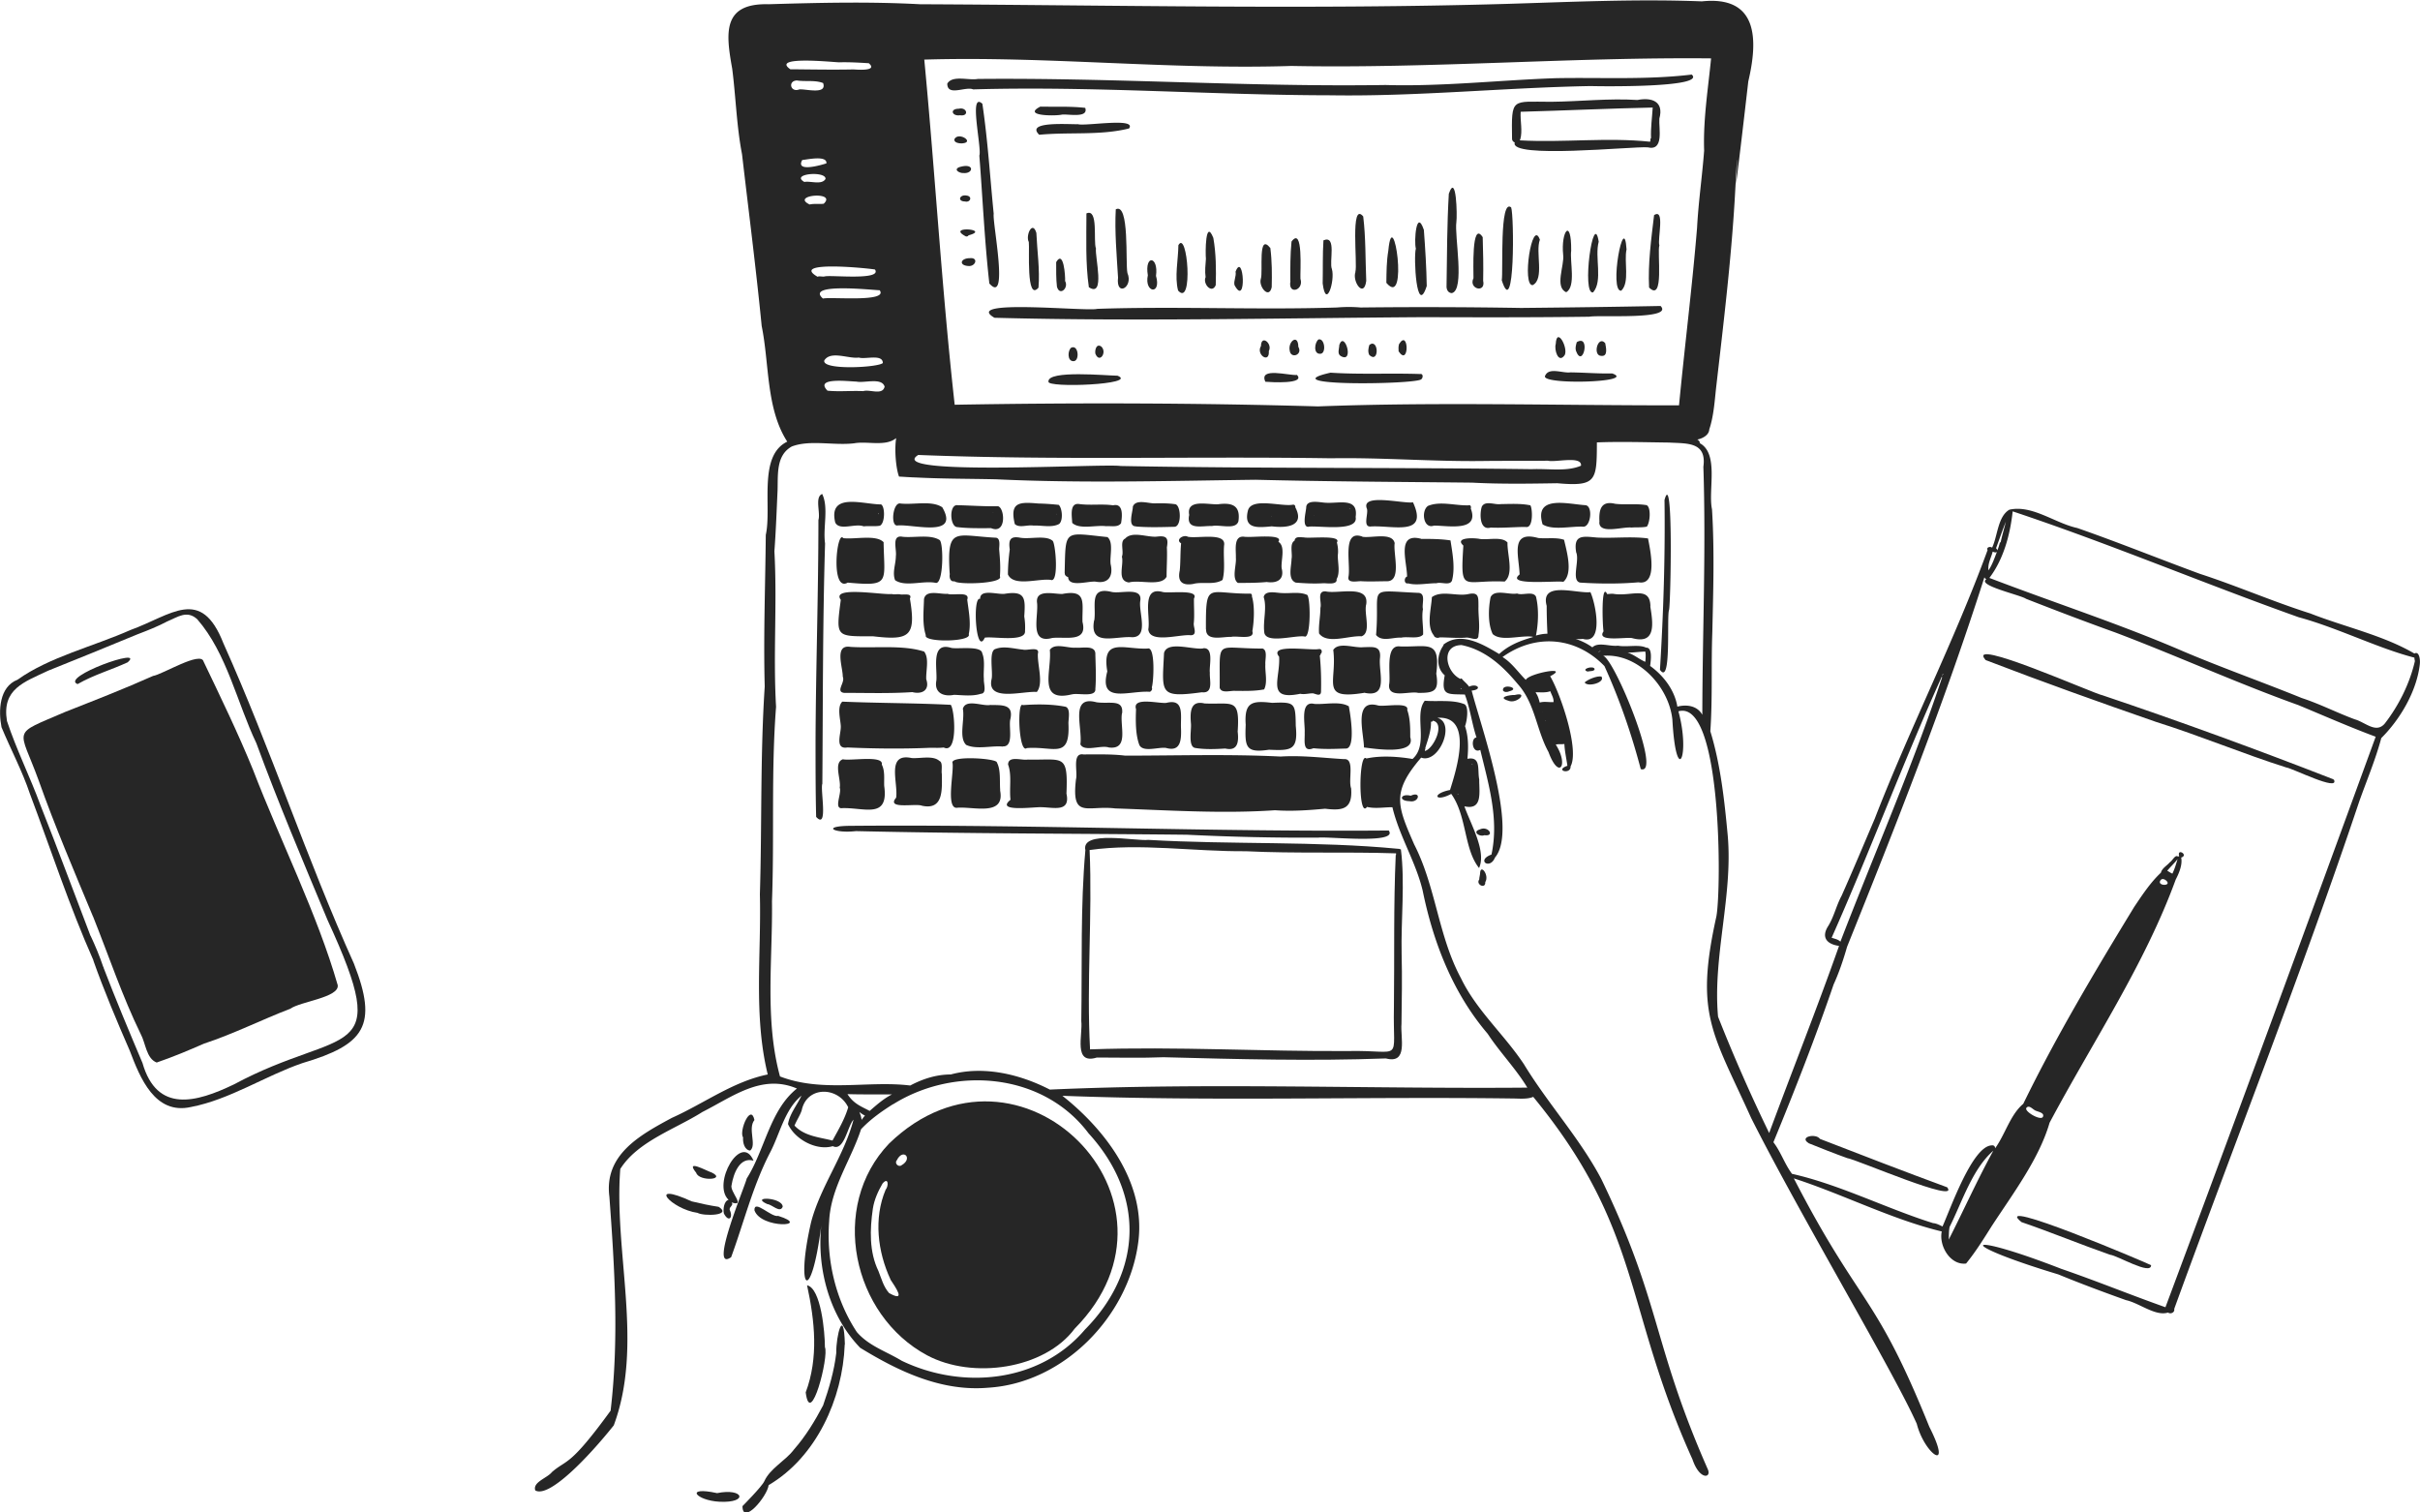
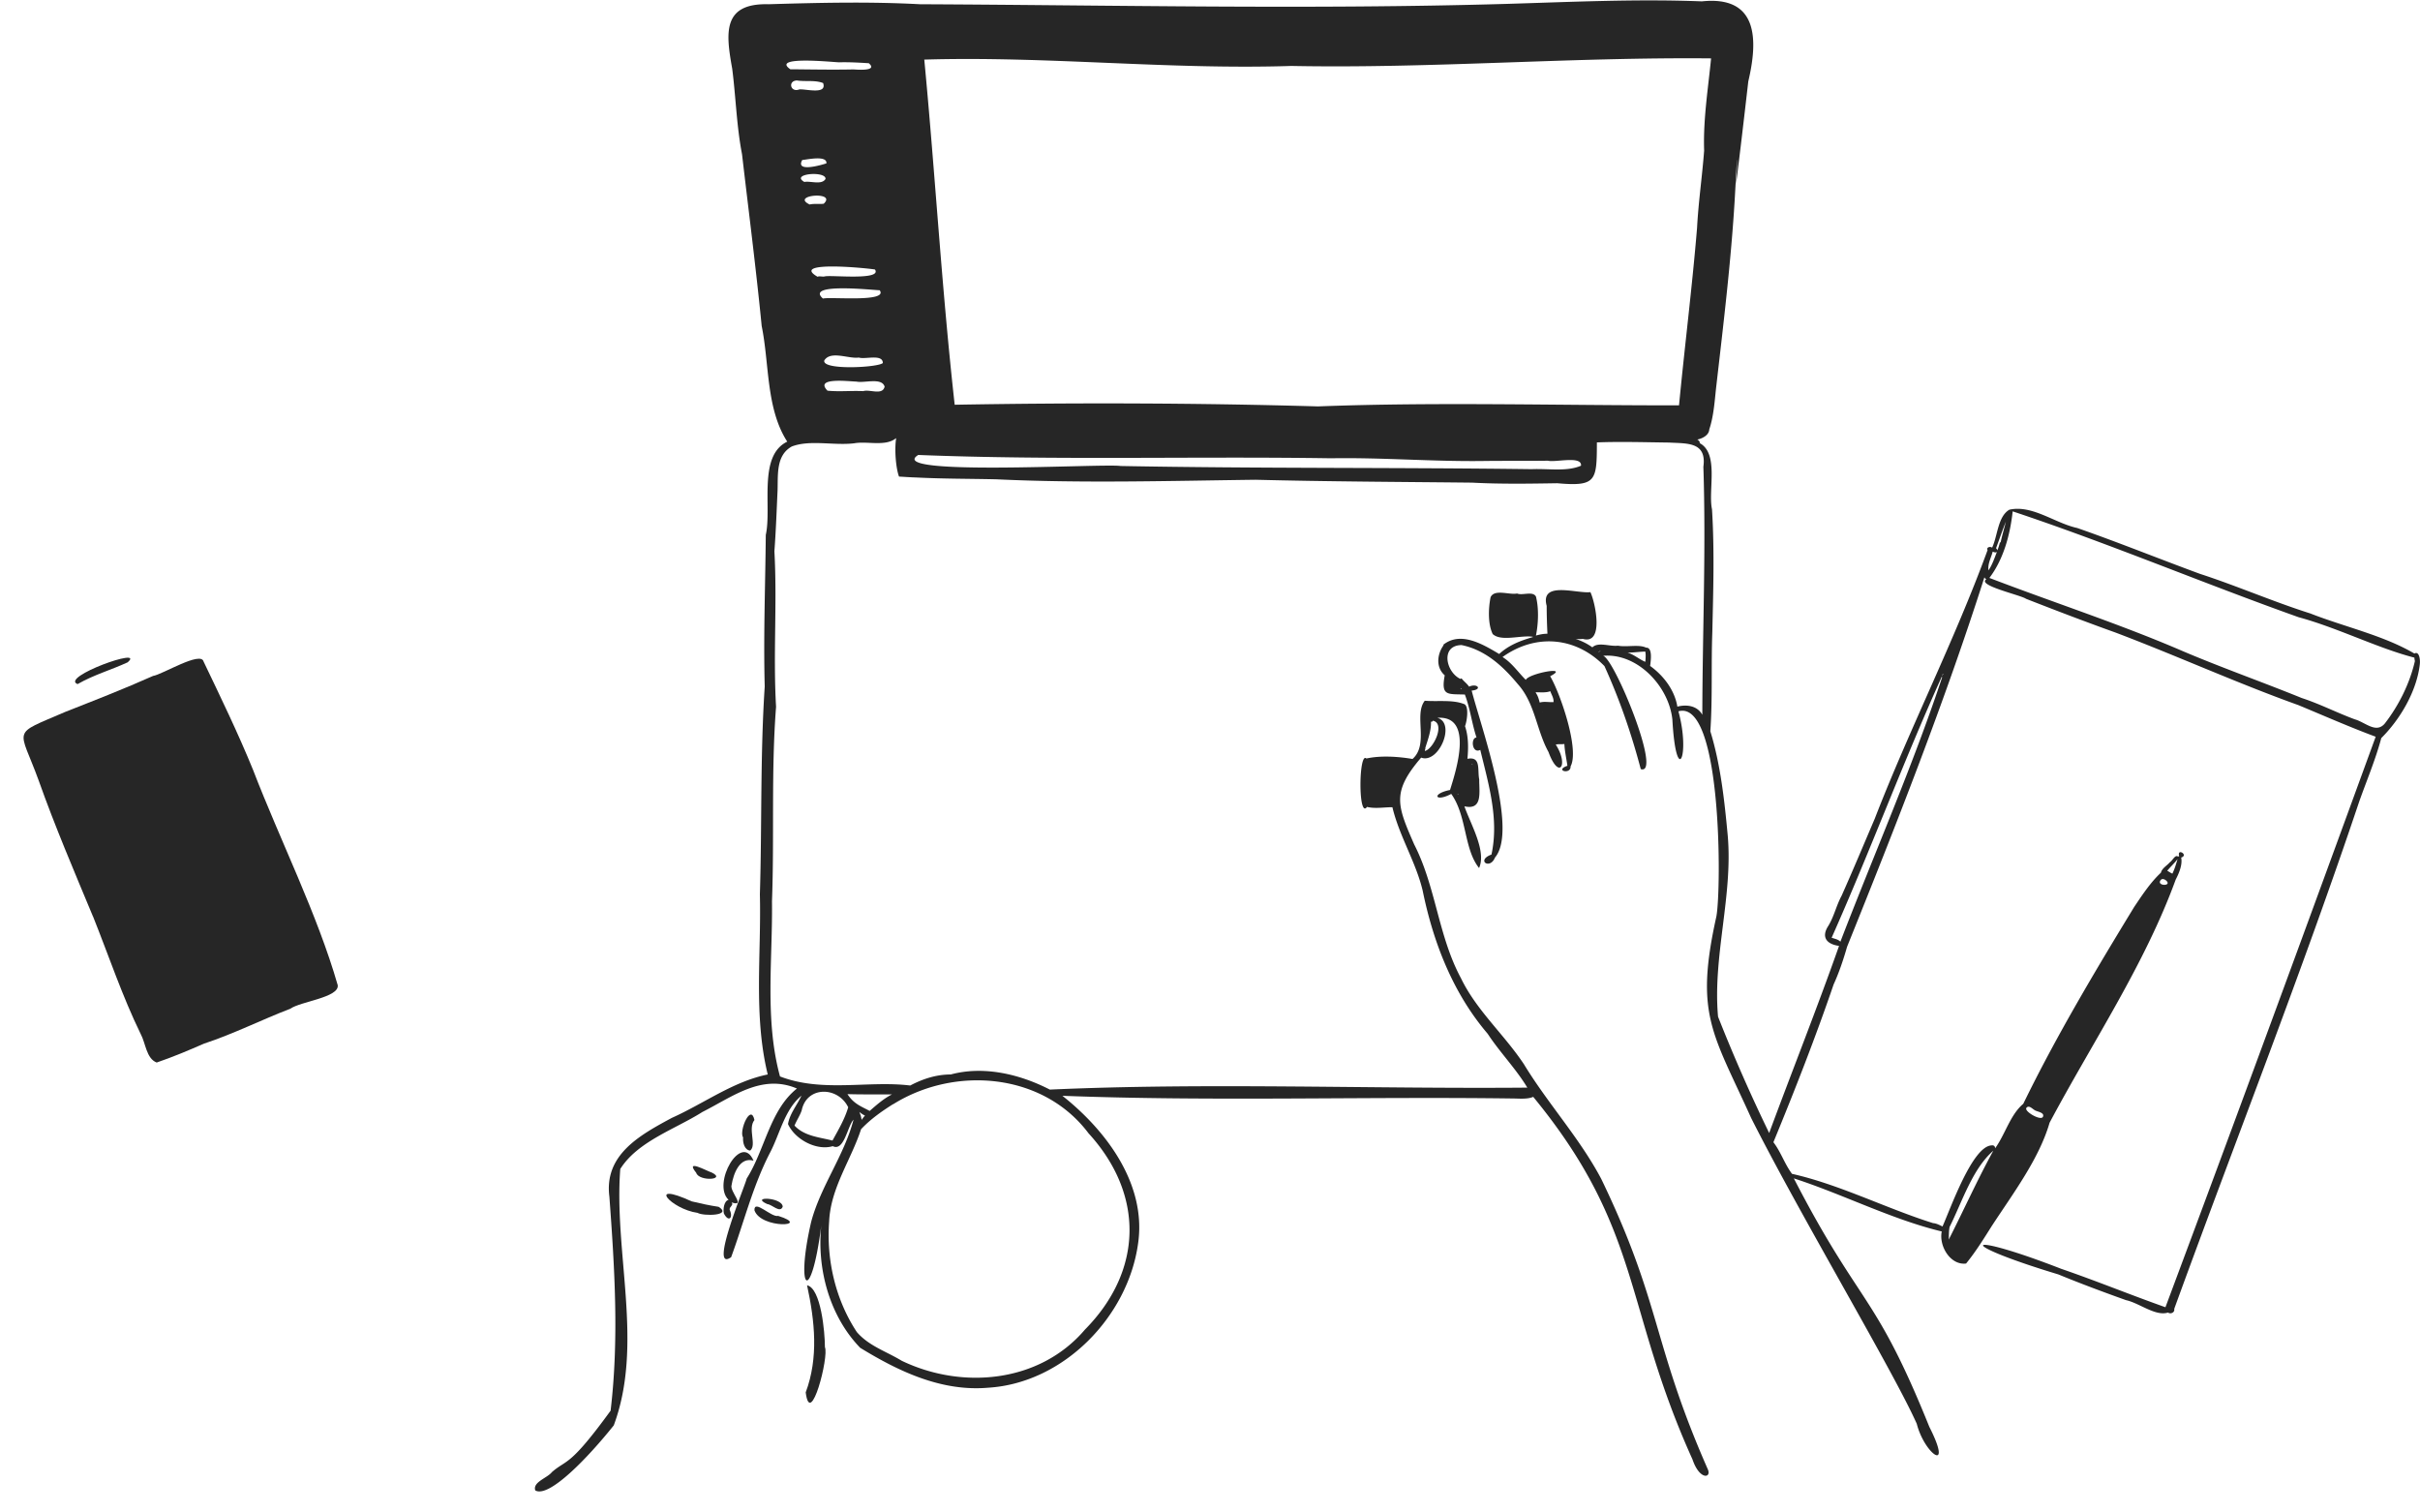
<svg xmlns="http://www.w3.org/2000/svg" id="b" width="160" height="100" viewBox="0 0 160 100">
  <defs>
    <style>.e{fill:#262626}</style>
  </defs>
  <g id="c">
-     <path class="e" d="M6.17 63.5c.7 1.98 1.56 4.02 2.41 5.97.68 1.79 1.66 4.26 4.05 3.72 2.56-.49 4.93-2.07 7.36-2.9 4.12-1.22 5.02-2.48 3.41-6.58-3.12-6.92-5.51-14.23-8.63-21.18-1.49-3.8-3.44-1.85-6.16-.87-2.43 1.08-5.36 1.78-7.45 3.28-1.22.47-1.27 2.07-1.06 3.14.61 1.47 1.38 2.91 1.88 4.41 1.39 3.69 2.6 7.41 4.2 11.01zm-.18-1.61C4.88 59 3.84 56.17 2.68 53.25c-.68-1.86-1.6-3.7-2.22-5.58-.35-2.12 1.13-2.57 2.73-3.33 1.95-.78 3.91-1.58 5.87-2.39.68-.26 1.37-.53 2.01-.87.68-.28 1.29-.76 1.97-.14 1.96 2.25 2.63 5.52 3.91 8.2 1.44 3.92 3.08 7.8 4.71 11.7 4.4 9.56 1.1 6.94-6.2 10.86-2.48 1.19-5.08 1.92-6.04-1.42-.88-2.08-1.77-4.2-2.57-6.29 0-.03-.01-.05-.03-.08-.23-.68-.51-1.36-.83-2.04z" />
    <path class="e" d="M6.15 60.59c1.05 2.63 1.94 5.29 3.15 7.77.33.6.37 1.63 1.06 1.89 1.08-.37 2.1-.8 3.13-1.25 1.92-.63 3.79-1.57 5.71-2.31.68-.48 3.23-.74 3.13-1.55-1.35-4.7-3.79-9.54-5.6-14.24-.98-2.41-2.17-4.86-3.27-7.16-.18-.72-2.73.86-3.34.95-1.9.85-3.86 1.61-5.81 2.38-3.63 1.57-3.05.96-1.75 4.54 1.07 3.02 2.35 6.01 3.59 8.99zM5.13 45.23c1.06-.61 2.23-.94 3.31-1.44 1.23-1.07-4.51.99-3.31 1.44zm44.75 34.79c.43 1.25 3.84 1.08 1.57.37-.45.12-1.6-1.13-1.57-.37zm.85-.41c.31.02.85.63 1.02.17-.03-.63-2.2-.7-1.02-.17zm-1.6-4.42c-.03.33.08.85.47.88.45-.37-.18-1.44.28-2.02-.24-1.12-1.02.7-.76 1.14z" />
    <path class="e" d="M47.86 80.23c.31.61.64.29.38-.25-.02-.22.29-.29.13-.48.98.32-.15-.73 0-1.15.12-.74.53-1.88 1.45-1.61-.81-1.91-2.77 1.53-1.65 2.59-.31.07-.37.64-.31.9zm-1.83-2.69c.18.59 2.01.47 1.04-.01-.37-.12-1.8-.93-1.04.01z" />
    <path class="e" d="M45.73 79.43c-3.01-1.38-1.38.51.39.76.39.23 2.33.19 1.39-.4-.61-.09-1.19-.22-1.78-.36zm7.54 12.63c.31 2.44 1.55-2.39 1.27-2.99 0-.98-.26-3.9-1.18-4.09.51 2.36.77 4.78-.09 7.08z" />
-     <path class="e" d="M55.86 88.88c-.07-2.53-.59-.59-.57.58-.14 1.19-.48 2.34-.87 3.46-.55 1.04-1.15 2.03-1.93 2.92-.56.75-1.57 1.23-1.96 2.1-.16.35-1.44 1.64-1.44 1.64 0 1.29 1.63-.62 1.73-1.39 3.15-1.85 4.9-5.72 5.03-9.3zm-8.45 9.84c-2.19-.48-1.4.49.17.57 1.93.09 1.59-.93-.17-.57zM58.79 75.6c-4 4.17-2.44 11.36 2.51 14.01 3 1.6 7.75.92 9.75-1.76 8.4-8.49-3.69-20.53-12.26-12.25zm.5 1.12c.41-.84 1.1-.13.32.32-.2.16-.49-.13-.32-.32zm-.41 7.89c.29.45 1.09 1.55-.1.88-.37-.42-.5-.95-.7-1.45-.62-1.28-.57-2.75-.37-4.13.09-.59.34-1.14.64-1.66.39-.46.42.15.2.42-.79 1.88-.53 4.09.33 5.93zM97.86 57.7c0 .15-.06.3-.06.45-.25.33.43.66.4.17.28-.44-.3-1.21-.34-.62zm-4.59-5.09c-.67-.17-.84.34-.09.36.64.14.82-.7.09-.36zm6.46-6.28c.55.24 1.37-.62.42-.38-.34-.01-1.19.15-.42.38zm.05-.62c.82-.21-.49-.56-.41-.06.08.13.29.12.41.06zm4.99-.59c.18.33 1.39.01 1.11-.39-.3-.06-.91.2-1.11.39zm.19-.72c.13-.04.45 0 .47-.16-.05-.27-.96 0-.47.16zM92.61 56.16s-.11-.05-.16-.04c-5.39-.52-11.04-.27-16.53-.59-.82.1-4.46-.67-4.16.68-.33 3.74-.21 7.51-.27 11.29.11.93-.55 2.91 1.03 2.42 1.43 0 2.97.04 4.41-.02 4.97.13 9.78.26 14.7.08 1.49.39.95-1.37 1.03-2.29.02-1.54.05-3.06.01-4.61-.05-2.28.23-4.71-.05-6.93zm-.33.37c-.15 3.32-.08 6.78-.12 10.07-.08 3.73.67 2.82-2.99 2.89-5.62.04-11.39-.31-17.1-.11-.24-4.38.16-8.86-.03-13.18 3.33-.47 6.9.11 10.33.08 3.28.16 6.63.03 9.93.14.01.04-.01.07 0 .11zm61.93-5.03c-4.95-1.93-10.09-3.81-15.2-5.53-.52-.08-9.13-3.92-7.73-2.33 3.77 1.45 7.47 2.77 11.27 4.09 2.9.91 5.73 2.1 8.6 3.01.39.04 3.55 1.64 3.16.81-.04 0-.06-.06-.11-.05zm-20.56 29.3c1.96.67 3.91 1.48 5.86 2.16.47.04 2.72 1.39 2.71.69-.24-.14-10.71-4.59-8.57-2.85zm-4.91-2.3c-2.83-1.04-5.62-2.12-8.41-3.2-.27-.39-1.43-.14-.74.29.82.33 1.7.68 2.54.98.55.06 7.5 3.08 6.61 1.93zM68.02 16c.06.43-.19 3.98.64 3.02.1-1.2-.09-2.43-.14-3.62-.26-.87-.73.19-.5.6zm2.4 2.58c.02-.34-.1-2.09-.59-1.25 0 .56-.01 1.08.05 1.62.17.66.8.09.54-.37zm1.57.41c1.11.73.39-2.03.47-2.56-.19-.48.18-2.68-.63-2.32 0 1.63-.07 3.27.16 4.88zm2.55-.94c-.14-.66.15-4.69-.77-4.21-.08 1.47.06 3.01.15 4.51-.15 1.31 1.03.64.62-.3zm1.35.15c-.25 1.17.91 1.33.54.04.18-1.31-.77-1.43-.54-.04zm2 1.01c1.02 1.15.62-4.07.02-3-.01.97-.26 2.08-.02 3zm1.82-.89c-.21.45.42 1.14.67.53.03-1.03.02-2.11-.16-3.12-.53-1.33-.53 1.01-.49 1.38-.03.39-.08.83-.02 1.22zm1.91.53c.83 1.55.61-2.28.07-.89.06.31-.14.6-.07.89zm1.74-.41c-.16.5.54 1.37.72.55.02-.85.02-1.73-.09-2.59-.85-1.07-.47 1.58-.63 2.04zm1.96.14c-.19.94.91.63.66-.15-.03-.4.2-3.52-.59-2.46-.09.88-.08 1.74-.08 2.61zm14.65-9.42c-.01.12.07.22.18.26-.4 1.1 7.79.25 8.78.32 1.11.27.73-1.26.78-1.9.31-1.12-.48-1.42-1.45-1.23-1.89-.12-3.79.1-5.7.12-2.64 0-2.63-.31-2.59 2.43zm.54.07c.17-.58-.01-1.22.03-1.84 2.91-.08 5.88-.22 8.73-.28-.04.68-.14 1.34-.11 2.02-.08.06-.01.18-.07.24-2.84-.3-5.71.07-8.6-.09v-.05zm5.19 6.75c-.35-2.23-1.15 3.56-.37 3.35.66-.76.09-2.33.37-3.35zm1.84.51c-.16-2.64-1.18 2.83-.35 2.73.58-.55.17-1.94.35-2.73zm1.82-2.26c-.19 1.6-.41 3.18-.33 4.78 1.02 1.01.52-2.31.68-2.79-.14-.39.4-2.5-.36-1.99zm-5.48 2.35c.02-2.24-.69-1.29-.53.27.09.7-.58 2.13.2 2.47.66-.36.23-2.05.33-2.74zm-16.43 2.16c.22 1.77.83-.19.61-.95-.2-.45.34-2.28-.56-1.9-.06.96-.03 1.89-.05 2.85zm2.17-.77c-.24.64.56 1.78.71.6-.06-1.43-.03-2.87-.2-4.26-.88-1.05-.36 3.22-.52 3.66zm2.04.73c1.5 1.78.44-5.42.13-2.13-.12.71-.12 1.39-.13 2.13zm1.95-2.26c-.16.51.04 4.57.72 2.47-.02-1.25-.1-2.48-.19-3.71-.5-1.47-.66.79-.53 1.23zm2.03 2.44c-.02.23.08.49.35.5.88-.21.16-3.79.3-4.71.06-.4 0-3.3-.5-1.86-.12 2.01-.12 4.06-.15 6.07zm1.78-.49c-.35.72.83 1.02.64.17.02-.94 0-1.93-.03-2.88-.76-1.16-.6 2.33-.61 2.71zm1.87.14c.87 2.74.82-4.32.62-4.82-.78-.62-.52 4.25-.62 4.82zm2.52-2.68c-.52-1.49-1.21 3.1-.47 3 .79-.41.16-2.19.47-3zm1.05 6.89c-.12.37.17 1.34.59.74.25-.48-.53-1.91-.59-.74zm1.33.44c.46 1.27 1-1.12.06-.56-.05.18-.11.37-.06.56zm1.68.35c.46.05.31-.56.26-.84-.48-.56-.86.83-.26.84zm-21.98-.32c.26-.49-.51-1.12-.52-.33-.35.56.58 1.2.52.33zm1.95-.28c-.01-.89-.7-.35-.57.25.07.57.88.28.57-.25zm1.44.46c.42.02.32-1.04-.1-.95-.26.17-.37.97.1.95zm1.38.16c.9.49.23-1.72-.11-.75 0 .25-.17.6.11.75zm1.88-.07c.66.59.62-1.14 0-.68-.07.2-.12.48 0 .68zm1.93-.25c.72 1.07.68-1.54.03-.48-.05.16-.04.32-.03.48zm-21.51.65c.44.03.36-1.13-.14-.89-.23.18-.27.88.14.89zm1.46-.5c.27.69.8-.09.39-.47-.33-.22-.43.24-.39.47zm1.47 1.46c-.68 0-4.64-.39-4.57.39-.13.44 5.99.19 4.57-.39zm11.86-.05c-.51.06-2.55-.55-2.09.45.34.03 2.68.17 2.09-.45z" />
-     <path class="e" d="M93.92 24.73c-1.95-.07-3.97.04-5.95-.09-4.01.9 5.39.79 5.98.45.13-.08.17-.36-.03-.37zm12.67-.04c-.93.02-1.84-.06-2.76-.07-.51.07-1.42-.36-1.67.22-.39.63 6.14.45 4.43-.15zm-.85 9.83c-.02.83 1.54.29 2.13.36.34-.03.68.01 1.01-.06.22-.28.29-1.27-.01-1.42-.7-.12-1.4-.01-2.08-.09-.95-.23-1.09.4-1.04 1.21zm-3.75.15c.66.41 1.83.12 2.65.15.54.09.71-1.41.16-1.42-1.18-.08-3.4-.69-2.81 1.27zm-.81-1.26c-.63-.13-1.31-.09-1.97-.08-.38.06-1.02-.26-1.24.17-.15.47-.15 1.6.59 1.38.77.04 1.54-.04 2.3-.04.54.13.46-1.25.32-1.43zm-4.08 0c-.88.03-1.88-.3-2.69.04-.47.33-.3 1.56.4 1.3.93 0 3.03.43 2.43-1.13.04-.11 0-.24-.14-.22zm-.37.4h-.07.07v.02zm-3.31-.6c-.58.12-3.5-.64-3.04.44.09.34-.29 1.2.24 1.16 1.43-.1 3.86.7 2.8-1.6zm-6.9 1.61c.67-.08 3.3.37 3.11-.64.19-1.32-1.1-.88-1.97-.94-.36-.01-1.3-.26-1.3.33-.02.29-.3 1.3.16 1.26zm2.69-1.18s.06 0 .06.03a.188.188 0 00-.08-.02h.02zm-.18 0h-.01zm-.09 0h-.02.02zm-2.07.43v.01l-.02-.02h.02zm-1.4-.7c-.77.14-2.78-.52-2.97.42-.29 1.22.7 1.09 1.59 1.01.96.12 2.21 0 1.55-1.26.01-.1-.04-.19-.17-.17zm-1.41.76h-.02c.02 0 .04-.02.05 0-.01 0-.02 0-.03.01zm.16 0h-.03.03zm.1 0h-.05.05zm-5.7-.07c-.2 1.02.85.69 1.51.72.51-.12 1.58.28 1.75-.32.15-1.06-.44-1.24-1.35-1.12-.65.04-2.13-.39-1.9.73zm2.86-.3h-.02.02zm-.16 0h.01zm-6.21 1.05c.84.07 1.7.04 2.53.02.49 0 .45-1.38.08-1.49-.46-.07-.92-.07-1.38-.06-.42.01-1.24-.3-1.44.21 0 .35-.37 1.32.21 1.31zm-4.22-.24c.48.46 1.57.13 2.24.22.31-.03.79.1.99-.2.08-.47.16-1.34-.53-1.18-.74-.11-1.51.02-2.27-.09-.63-.06-.44.86-.43 1.26zm-3.81.06c.28.31.85.05 1.24.12.55-.03 1.22.16 1.71-.11.28-.25.19-1.06-.03-1.26-.46-.05-.91-.08-1.35-.09-1.21-.1-1.91-.13-1.56 1.34zm2.77-.66V34h-.03c.01 0 .02-.02.03-.03zm-3.84-.5c-.92.02-1.82-.05-2.76-.07-.51.03-.44 1.43.04 1.45.73.09 1.51.07 2.24.07 1.02.42.9-1.29.48-1.44zm-.34.4s-.02 0-.03-.01h.03zm.29.31zm-6.61.56c1.06-.09 4.12.83 2.95-1.2-.7-.47-1.88-.15-2.77-.25-.5-.11-.68 1.55-.18 1.45zm-4.13-.2c.27.58 1.33.04 1.88.26.35-.04.72.02 1.07-.04.36-.16.35-1.29.08-1.41-1.18 0-3.5-.83-3.03 1.19zm2.87-.62V34a.138.138 0 00-.04-.03.12.12 0 00.05-.05zm.34 1.94c-.48-.54-1.93-.18-2.68-.28-.42-.6-.86 3.61.3 2.94 2.85.26 2.41-.01 2.37-2.67zm.55 3.41c-.49.1-4.08-.56-3.39.39-.33 2.5-.33 2.41 2.14 2.41 2.4.28 2.85.02 2.43-2.49.18-.39-.42-.24-.63-.28-.18-.04-.37.02-.56-.02zm-3.18 6.54c1.5 0 3.04.05 4.52-.05.62.16 1.17-.11.92-.85-.03-.57.21-1.38-.14-1.83-1.41-.46-3.28-.21-4.87-.31-1.1-.18-.5 1.35-.51 1.97.18.38-.5.98.08 1.07zm6.61 3.62c.94.42.71-2.49.45-2.83-2.35-.12-4.78-.11-7.17-.21-.38.35-.1 1.26-.1 1.65.01.5-.41 1.52.44 1.38 1.82.08 3.68.1 5.49.02.3 0 .59.02.89-.02zm-3.95 2.53c-.02-.46.06-.98-.16-1.41.14-.64-2.06-.23-2.57-.35-.64.22-.11 1.34-.21 1.88.15.36-.43 1.44.18 1.35 1.47-.04 3.07.74 2.76-1.47zm.72-13.6c.68.47 1.88 0 2.7.18.5.05.51-2.6.25-2.83-.61-.4-1.69-.14-2.45-.22-.76-.15-.38.83-.45 1.28 0 .52-.25 1.08-.05 1.59zm3.62-.42c-.05.22.02.55.31.49.18.24 3.26.17 3-.33.05-.62 0-1.19-.05-1.78 0-.23.11-.77-.25-.77-2.68-.14-3.22-.77-3.02 2.39zm3.84.04c.38.84 2.03.25 2.83.36.55.23.32-2.38.13-2.58-.45-.4-1.51-.09-2.16-.21-.69-.13-.76.2-.68.78-.07.54-.12 1.11-.12 1.65zm3.76-.09c-.02.13.1.24.22.26.02.72 1.36.24 1.84.31.85.15 1.15-.4.97-1.16-.07-.53.21-1.45-.21-1.79-2.92-.3-2.76-.56-2.83 2.38zm3.77-1.1c.16.54-.36 1.61.47 1.72.72-.2 2.13.29 2.49-.38 0-.65.05-1.3.02-1.94.11-.63-.02-.79-.67-.71-.63.06-1.62-.39-2.09.13-.38.17-.06.87-.22 1.2zm4.34-1.32c-.32-.12-.8.23-.42.45-.06.61-.03 1.18-.09 1.8-.16.73.16 1.01.88.89.62-.17 1.4.09 1.95-.27.19-.7.04-1.53.1-2.27.17-.92-1.81-.43-2.43-.59zm3.83.03c-.82-.17-.61.86-.63 1.37.05.49-.29 1.36.13 1.67.64 0 1.29 0 1.91-.06.67.1 1.18-.15.99-.9-.07-.5.28-1.45-.22-1.76.4-.56-1.83-.26-2.18-.33zm3.87.03c-.22 0-.58-.1-.62.22-.35.19-.12.87-.2 1.21 0 .47-.28 1.34.28 1.56.62.05 1.24.08 1.85.04.24 0 .91.12.85-.27.25-.44.07-1.08.08-1.59.04-.25.01-.57-.06-.83.34-.53-1.82-.25-2.18-.34zm3.87-.05c-1.39-.51-.75 1.85-.93 2.68-.06.44.63.24.88.27.56.03 1.13 0 1.68 0 .98-.01.39-1.85.5-2.52-.16-.74-1.52-.32-2.14-.42zm3.87.14c-1.63-.42-.93 1.48-.92 2.5-.22.07-.21.52.08.45.52.15 1.26-.01 1.87-.01.3-.1.89.18 1.02-.18.22-.82.03-1.82-.1-2.65-.64-.1-1.31-.1-1.95-.1zm3.87.01c-.32-.07-1.69-.12-1.07.44-.2 3.22-.05 2.25 2.73 2.38.63-.5.16-1.82.19-2.58-.37-.42-1.29-.15-1.85-.24zm3.88-.06c-1.89-.52-1.27 1.17-1.23 2.41-.98.77 2.5.39 2.89.49.66-.56.22-2.03.05-2.78-.52-.18-1.16-.06-1.71-.12zm3.88-.03c-.91-.08-1.57-.22-1.37.98.24.54-.35 1.89.27 2 1.28.08 2.58.09 3.85-.02 1.31.23.77-2.17.63-2.9-1.09-.15-2.26 0-3.38-.06zm3.54 4.55c-.03-1.38-1.24-.65-2.4-.82-.14-.03-.31 0-.46.01-.41-.86-.31 2.15-.24 2.46-.52.74 1.53.36 1.89.45 1.6.44 1.38-.98 1.2-2.1zm-46.47-.83c-.47.05-1.45-.31-1.56.36-.02.78-.12 1.63.12 2.38-.18.49 3.07.45 2.84-.07.16-.73-.01-1.56-.1-2.28.21-.59-.97-.25-1.3-.39zm3.84-.01c-.46.11-1.7-.37-1.69.35-.52-.23-.28 3.85.31 2.56.54-.1 2.72.32 2.66-.44.02-.31 0-.65-.05-.96.07-1.14.11-1.71-1.23-1.51zm3.75.02c-.52.02-1.75-.34-1.68.54.13.91-.55 2.79 1.01 2.37.88-.1 2.35.33 2-1.06-.04-1.21.33-2.17-1.33-1.85zm2.1 1.74c-.34 1.78 1.4 1.03 2.51 1.12 1.13 0 .42-1.66.54-2.4.16-.97-1.33-.44-1.92-.6-1.49-.35-.98.93-1.12 1.88zm3.58.59c.08.98 2.09.32 2.8.4.49 0 .16-.55.21-.81.05-.54 0-1.08.01-1.62.37-.64-1.69-.32-2.07-.43-1.45-.39-.79 1.62-.95 2.47zm3.82.02c0 .81 1.13.46 1.66.49.35-.1 1.59.23 1.4-.38.12-.68.16-1.7-.03-2.3.01-.07 0-.14-.07-.18-2.87.03-2.98-.9-2.97 2.36zm3.85.21c.14.75 2 .16 2.65.25.45.21.42-2.8.15-2.76-.49-.21-1.11-.07-1.64-.11-.34 0-1.11-.22-1.2.27.23.71-.06 1.57.04 2.34zm6.74-1.88c.19-1.33-1.86-.66-2.68-.85-.62-.04-.24.73-.35 1.09 0 .57-.13 1.11-.09 1.69.54.74 1.96.13 2.81.19.67-.24.14-1.52.31-2.12zm.64 2.02c.39.5 1.13.15 1.67.19.42-.1 1.18.12 1.45-.21.02-.56-.11-1.12-.01-1.68-.09-.32.2-1-.26-1.07-3.59-.15-2.56-.53-2.84 2.78zm4.19.17c.58 0 1.17.06 1.74.02.29-.06.86.32.85-.17.11-.65-.02-1.27 0-1.9-.01-.59.05-.97-.68-.81-.76.16-1.75-.27-2.4.2-.04.77-.38 1.92.13 2.53.02.13.24.2.36.14zm-33.25 2.85c-.16.81.45 1.09 1.17.95.57.02 1.22.11 1.77-.07.42-.02.17-.69.2-.98-.05-.53.1-1.2-.11-1.7-.06-.51-1.56-.27-2.03-.35-1.39-.44-.93 1.33-1 2.15zm4.4 4.36c.75.02.36-1.3.49-1.8.23-1.02-.58-.92-1.33-.94-.51.1-1.61-.43-1.81.25.14.72-.29 1.9.22 2.39.68.32 1.65.04 2.42.11zm-.75-4.45c-.35 1.54 2.09.77 2.99.85.46-.56.03-1.79.07-2.53.15-.51-.7-.19-.98-.27-.57-.05-1.25-.26-1.8-.05-.5.09-.17 1.54-.28 2zm5.08 2.92c0-.3.15-.96-.18-1.09-.89-.18-1.91-.18-2.83-.11-.4-.32-.28 3.25.26 2.84 1.78-.14 2.87.79 2.75-1.64zm.24-1.91c.39-.11 1.59.22 1.54-.36.06-.76.02-1.51 0-2.27.04-.67-.88-.41-1.31-.46-.5.05-1.38-.34-1.7.15.14 1.38-.83 3.49 1.45 2.94zm3.31 1.25c.1-.97-.84-.6-1.7-.73-1.78-.48-.9 1.68-1.06 2.78.25.53 1.36.03 1.88.21 1.36.17.72-1.42.87-2.26zm1.68-4.28c-1.55.07-3.05-.77-2.66 1.51-.58 2.19 1.43 1.25 2.82 1.35.13-.07.17-.2.12-.29.12-.29.26-2.75-.28-2.57zm2.21 5.19c-.02-.82.21-1.89-.96-1.6-.47.07-2.28-.43-2.01.42-.03.76-.04 1.68.22 2.37.26.5 1.25.12 1.76.19 1.02.29 1.02-.6.99-1.39zm1.47-5.2c-.69.11-2.38-.53-2.59.31-.12 2.63-.37 2.98 2.5 2.59.79.09.5-.8.53-1.29-.06-.45.29-1.69-.44-1.62zm2.28 5.5c.15-2.27-.32-1.78-2.19-1.86-.96-.23-.96.6-.9 1.33.04.43-.2 1.51.27 1.61.65.11 1.35.08 2 .04.83.19.9-.44.82-1.12zm1.61-5.49c-3.19 0-2.76-.7-2.8 2.59.11.41.74.17 1.05.21.63 0 1.27.02 1.89-.1.24-.48.05-1.13.08-1.65-.03-.32.18-.98-.22-1.06zm2.23 5.1c-.02-1.5-.05-1.58-1.56-1.51-1.34-.16-1.85-.05-1.75 1.45-.06 1.48 0 1.88 1.54 1.65 1.44.06 1.94.06 1.77-1.58zm1.53-5.07c-.45.13-3.36-.38-2.63.51.09 1.47-.88 2.92 1.4 2.45.26.06.55-.03.82-.03.16.01.52.25.55-.09.02-.82 0-1.59-.08-2.41.05-.03.06-.07.05-.1.14-.1.09-.37-.11-.32zm1.98 3.79c-.6-.36-1.56-.11-2.28-.16-.97-.23-.6 1.31-.64 1.9.02.52-.16 1.33.58 1.03.74.08 1.46.04 2.19.02.59-.12.26-2.22.15-2.78zm1.06-.89c1.59.32.89-1.35 1-2.31.08-.83-.46-.72-1.11-.71-.58.07-1.62-.37-1.98.18.27 2.15-.93 3.33 2.09 2.83zm3 2.92c0-.59 0-1.23-.2-1.79.15-.56-1.55-.19-1.94-.3-1.63-.45-.93 1.82-.92 2.78.67.08 3.45.53 3.06-.68zm1.72-4.19c.29-2.3-.58-1.74-2.39-1.8-1.04-.14-.59 1.89-.73 2.54-.07.94 1.36.39 1.92.53 1.08.01 1.39-.12 1.2-1.27z" />
-     <path class="e" d="M159.99 43.87c.03-.21-.03-.85-.36-.66-2.04-1.2-4.61-1.76-6.88-2.65-2.46-.78-4.84-1.82-7.3-2.62-2.72-1-5.41-2.09-8.11-3.03-1.48-.32-2.98-1.55-4.49-1.21-.77.45-.77 1.73-1.14 2.51-.12-.1-.4-.03-.3.16-2.21 6.04-5.14 11.77-7.46 17.76-.73 1.71-1.45 3.43-2.19 5.09-.35.65-.49 1.34-.87 1.98-.49.74-.15 1.22.7 1.34-1.46 4.14-3.07 8.18-4.62 12.37a110.79 110.79 0 01-3.38-7.69c-.36-3.99.99-7.99.64-11.98-.21-2.25-.47-4.69-1.15-6.89.15-2.18.05-4.35.13-6.51.06-2.67.15-5.43-.02-8.17-.27-1.25.48-3.67-.81-4.37.01-.12-.07-.18-.16-.24.35-.07.77-.29.79-.67.29-.87.35-1.82.45-2.74.5-4.35 1.04-8.78 1.27-13.13s.06-.1.03-.17c.29-2.3.57-4.71.83-6.97.65-2.76.66-5.68-3.07-5.29-4.33-.17-8.66.04-13.01.17-12.9.37-25.8.08-38.69.02-3.33-.18-6.69-.1-10.01 0-3.07-.08-2.82 1.92-2.4 4.26.24 1.87.29 3.8.65 5.66.44 3.78.93 7.59 1.3 11.36.51 2.48.28 5.46 1.69 7.64-1.95.94-1.01 4.34-1.42 6.17-.03 3.34-.16 6.65-.07 10.02-.3 4.58-.18 9.16-.32 13.75.1 3.96-.43 8.02.52 11.9-2.3.47-4.2 1.91-6.34 2.87-2.12 1.14-4.49 2.44-4.13 5.21.35 4.75.64 9.44.08 14.15-2.74 3.77-2.88 3.19-3.88 4.06-.3.39-1.29.66-1.1 1.21.9.53 3.49-2.17 5.19-4.3 1.99-5.36 0-11.4.43-16.95 1.15-1.83 3.63-2.63 5.43-3.77 2-1.01 3.93-2.54 6.25-1.55-1.79 1.42-2.12 4.06-3.32 5.95-.11.5-2.54 6.26-1.03 5.2.84-2.29 1.42-4.67 2.55-6.87.66-1.23.97-2.88 2.1-3.81-.3.64-.78 1.2-.89 1.88.46 1.02 1.89 1.78 2.96 1.46.75.37.97-1.32 1.37-1.75-.61 2.36-2.18 4.41-2.8 6.76-1.07 4.63 0 5.57.67.22-.3 2.86.53 5.99 2.57 8.1 2.54 1.56 5.38 2.91 8.47 2.64 4.98-.31 9.22-4.69 9.9-9.5.59-3.93-2.09-7.5-5-9.8 9.96.38 20.04.04 29.95.18.36.01.84.04 1.18-.11 7.22 8.79 5.95 13.84 10.53 23.97.46 1.37 1.26 1.25 1.02.67-3.7-8.41-3.06-10.94-7.05-19.21-1.42-2.69-3.53-4.98-5.11-7.58-1.31-1.98-3.14-3.56-4.17-5.7-1.51-2.81-1.65-6.03-3.09-8.84-1.13-2.59-1.5-3.45.46-5.74 1.16.44 2.32-2.29 1.07-2.63 2.41-.17 1.26 3.43.84 4.77-1.25.25-.99.83.08.26 1.04 1.45.83 3.65 1.84 4.9.5-1.12-.56-2.9-.97-4.08 1.23.28.97-.95.98-1.78-.13-.62.14-1.54-.78-1.36.07-.72.07-1.49-.16-2.16.13-.31.29-1.39-.09-1.47-.75-.29-1.74-.14-2.57-.21-.74.94.29 2.88-.81 3.85-.94-.16-2.11-.24-3.05-.03-.51-.5-.55 4.04.04 3.2.54.13 1.11.02 1.68.02.45 1.9 1.55 3.62 2 5.51.7 3.43 2 6.78 4.3 9.47.79 1.21 1.87 2.31 2.62 3.56-10.44.09-21.16-.34-31.57.13-1.98-1.02-4.37-1.59-6.55-1-.95 0-1.85.29-2.68.73-2.77-.34-5.81.48-8.61-.6-1.02-3.74-.48-7.75-.53-11.58.16-4.29-.06-8.59.27-12.86-.2-3.45.08-6.86-.11-10.28.1-1.35.15-2.73.21-4.04.03-1.06-.1-2.31.94-2.89 1.21-.46 2.76-.05 4.12-.21.87-.16 2.06.23 2.76-.33h.02c-.12.74-.02 1.98.19 2.53.39.02.76.05 1.15.06 1.76.09 3.52.08 5.28.12 5.71.27 11.48.1 17.15.03 4.76.12 9.58.14 14.31.19 1.84.1 3.76.07 5.63.04 2.6.23 2.61-.17 2.62-2.7 1.57-.06 3.17-.01 4.77.01 1.19.07 2.5-.06 2.27 1.6.18 5.53-.06 10.89-.07 16.4-.33-.6-1.03-.7-1.65-.54-.18-1.09-.91-2.05-1.8-2.69.04-.34.18-1.23-.27-1.21-.46-.23-1.28-.02-1.86-.13-.53.07-1.3-.27-1.69.11-.33-.24-.7-.42-1.11-.56.15.02.32.02.48 0 1.43.41.82-2.43.5-3.09-.9.11-3.34-.77-2.89.91 0 .62.02 1.22.05 1.84-.26 0-.51.05-.76.12.16-.79.2-1.79 0-2.58-.21-.38-.89-.05-1.25-.2-.5.11-1.5-.32-1.75.25-.15.74-.18 1.77.14 2.43.56.52 1.86.06 2.65.18 0 0 0 .01.01.02-.83.24-1.59.53-2.23 1.12-1.06-.63-2.55-1.54-3.71-.6.01 0 .03 0 .04.01-.44.6-.53 1.48.07 2-.26 1.38.18 1.23 1.33 1.27.35.92.46 1.9.77 2.84-.4.02-.3 1.1.25.82.54 2.25 1.25 4.56.74 6.92-1.04.38-.1 1.03.23.2 1.55-1.81-.94-8.7-1.54-11.04.74-.07.37-.51-.17-.26-.14-.21-.35-.35-.5-.55-.02.02-.06.01-.07.04-.97-.45-1.34-2.22.07-2.24 1.58.32 2.75 1.41 3.72 2.58 1.14 1.26 1.23 3.04 2.03 4.49.69 1.88 1.36.87.48-.49.18-.05.38-.01.57-.04.02.47.13.95.2 1.44-.89.31.24.61.21.04.6-1.11-.68-4.83-1.35-5.96 1.37-.71-1.42-.19-1.61.24-.5-.49-.91-1.12-1.54-1.51 2.21-1.58 4.87-1.33 6.74.6 1 2.2 1.78 4.46 2.4 6.81 1.44.47-1.74-7.3-2.49-7.49 2.27-.2 4.35 2.02 4.58 4.21.25 4.52 1.21 2.42.4-.54 2.88-.82 2.85 11.73 2.51 13.56-1.44 6.49-.26 7.66 2.3 13.33 3.22 6.4 9.4 16.73 10.95 20.22.51 2.01 2.43 3.35.83.2-3.61-8.96-4.55-7.89-8.96-16.43 3.25 1.05 6.49 2.72 9.78 3.51-.2.97.58 2.25 1.61 2.12.65-.8 1.16-1.63 1.71-2.5 1.4-2.14 3.12-4.43 3.81-6.81 2.82-5.3 6.28-10.43 8.34-16.08.21-.4.46-.98.36-1.45.52-.17-.3-.66-.13-.09a.09.09 0 00-.07.03c-.2-.17-.38.28-.55.37-.18.22-.52.39-.59.69-.68.63-1.24 1.48-1.77 2.27-2.58 4.23-5.17 8.57-7.33 13.01-.86.72-1.19 2.01-1.86 2.94 0-.12-.08-.22-.24-.19-1.27.06-2.71 4.18-3.24 5.36-.19-.09-.41-.21-.62-.22-3.12-.98-6.17-2.55-9.33-3.26-.5-.67-.73-1.44-1.23-2.09 1.42-3.45 2.78-6.92 3.98-10.43.35-.76.65-1.65.89-2.49 3.22-8 6.46-16.21 9.08-24.43.03.06.07.1.13.13-.66.4 2.3 1.05 2.62 1.29 1.97.77 3.96 1.53 5.94 2.24 4.04 1.53 8 3.33 12.07 4.79 1.71.71 3.34 1.43 5.11 2.09-4.6 12.61-9.18 25.09-13.9 37.72-2.32-.82-4.56-1.74-6.89-2.54-6.53-2.54-7.18-1.74-.19.37 1.48.61 2.99 1.17 4.47 1.7.88.19 1.96 1.09 2.78.82.18.13.46-.01.41-.24 4.09-11.24 8.45-22.28 12.24-33.57.49-1.38 1.07-2.75 1.45-4.17 1.24-1.23 2.35-3.1 2.55-4.9zm-63.6 8.68l-.02-.04c.02-.01.03-.02.04-.04 0 .03-.02.05-.02.08zm.93-2.03h.03v.05c-.02-.02-.03-.03-.05-.04h.02zm-3.08-1.09c.17-.54.39-1.13.37-1.71.05 0 .1 0 .12-.07.85.16.05 1.87-.52 2-.02-.08.06-.14.02-.22zM59.05 73.01c4.09-2.56 9.92-2.08 12.92 1.92 3.7 4.05 3.6 9.09-.24 12.98-3 3.52-8.11 3.98-12.11 2.06-1.02-.62-2.18-.98-2.97-1.9-1.42-2.15-2.02-4.79-1.83-7.32.1-2.21 1.44-4.04 2.11-6.09.63-.67 1.36-1.18 2.12-1.66zm-2.17.68a3.25 3.25 0 00-.06-.17c.11.09.24.18.37.24-.08.08-.15.18-.22.28-.03-.12-.04-.24-.09-.35zm-.83-1.35c.96.03 1.96.01 2.92.02-.55.28-1 .68-1.47 1.09-.61-.32-1.06-.48-1.47-1.11h.02zm-3.04 1.05c.35-1.6 2.4-1.56 3.07-.18-.23.78-.64 1.47-1.04 2.2-.84-.22-1.85-.28-2.51-.99.14-.35.36-.66.48-1.02zm-.77-68.82c-1.27-.89 2.84-.46 3.24-.45.65-.02 1.32.02 1.96.06.62.53-.72.43-1.01.41-1.42.03-2.81 0-4.19-.01zm.61 1.34c-.59.23-.78-.57-.16-.59.57.09 1.19-.04 1.73.17.28.79-1.15.38-1.57.42zm.19 4.67c.37-.04 1.65-.32 1.6.22-.33.11-2.07.62-1.6-.22zm.14 1.45c-.96-.55 1.44-.75 1.4-.2-.25.42-.98.12-1.4.2zm.35 1.49c-1.31-.63 1.84-.9.93-.05-.31.04-.63-.02-.93.05zm.51 4.77c-1.83-1.07 3.36-.56 3.81-.47.48.73-2.83.36-3.3.45-.18.05-.35-.04-.51.03zm.37 1.45c-1.21-1.06 3.29-.56 3.75-.55.6.82-3.28.42-3.75.55zm.09 4.09c.42-.67 1.62-.09 2.28-.19.42.14 1.58-.26 1.59.36-.29.3-4.05.5-3.87-.17zm3.99 1.72c-.13.62-.98.17-1.42.31-.8-.04-1.55.05-2.36-.03-.89-.91 1.44-.61 1.92-.6.52.11 1.64-.28 1.85.31zm46.04 5.24c-.94.41-2.19.18-3.25.23h.02c-9.08-.12-18.16-.04-27.22-.21-1.01-.18-15.67.7-13.37-.73 9.08.36 18.19.08 27.31.22h-.03c3.31-.06 6.68.22 10.01.18 1.46-.02 2.88 0 4.34-.02.49.13 2.26-.35 2.19.33zm7.67-15.7c-.32 3.88-.82 7.84-1.19 11.71-7.91.01-16.04-.23-23.87.07-7.96-.23-16.06-.25-24.02-.11-.85-7.6-1.29-15.26-2.01-22.82 8.12-.24 16.14.68 24.27.42 9.19.18 18.5-.59 27.75-.5-.2 2.02-.53 4.06-.46 6.1-.13 1.72-.38 3.4-.47 5.15zM96.59 45.51s.04.03.04.05c-.02 0-.05-.02-.08-.01.01 0 .02-.02.03-.03zm-.77-.6s-.01 0-.02.02v-.03l.02.02zm7.11 2.27zm-.95-.08v-.01h.01v.01zm.22.59s-.01-.03-.02-.04h.03c0 .01-.01.03-.02.04zm-.64-1.92c.29 0 .66.04.94-.07.08.24.24.46.21.72-.31.02-.61-.06-.91.03-.07-.25-.12-.46-.28-.67h.04zm4.13-2.67s0-.01-.01-.02c.06 0 .09-.04.15-.03-.04.02-.09.03-.13.05zm3.09.6v.06c-.4-.17-.74-.48-1.17-.61.39 0 .76-.06 1.17-.07.04.21.02.41.01.61zm34.51 13.87c.22-.27.47-.49.68-.77-.09.31-.19.65-.34.96-.12-.04-.23-.14-.35-.19zm-.43.61c.11-.12.27-.04.37.05.39.38-.69.36-.37-.05zm-8.88 15.06c.18-.2.41.1.58.18.17.09.63.14.51.42-.14.29-1.27-.37-1.09-.59zm-5.08 7.88c.83-1.66 1.5-3.83 2.89-5.04-1.07 1.95-1.94 3.9-2.95 5.88.02-.28 0-.55.06-.84zm-.5-36.32c-1.97 5.92-4.49 11.66-6.72 17.46-.16-.16-.38-.19-.58-.26 2.54-5.71 4.73-11.62 7.3-17.3a.17.17 0 000 .1zm.06-.2s-.04.05-.06.08c.01-.05.04-.1.07-.14v.06zm3.52-8.38c.21-.57.41-1.16.64-1.73-.11.45-.25.91-.35 1.38-.01 0-.03-.01-.04-.02-.05.19-.1.37-.18.55.02-.08-.1-.13-.07-.19zm-.51 1.49c-.06-.44.17-.82.28-1.24.08.04.25.1.29-.01-.17.42-.31.87-.57 1.25zm28.19 6.01c-.34 1.47-1.06 2.92-1.99 4.12-.58.68-1.29-.09-1.98-.28-1.19-.44-2.29-1.01-3.51-1.41-2.56-1.04-5.25-1.99-7.82-3.08-4.16-1.8-8.58-3.23-12.83-4.86.94-1.24 1.37-2.86 1.54-4.4 6.37 2.12 12.59 4.75 18.91 7 2.56.69 5.26 2.06 7.65 2.67 0 .08.02.15.03.22z" />
-     <path class="e" d="M89.33 52.12c-.21-.55.27-2-.48-1.93-1.38-.08-2.79-.26-4.18-.17-3.42-.17-6.87-.06-10.28-.06-.89-.11-1.86-.08-2.76-.08-.77-.13-.36 1.18-.49 1.64-.32 2.67.75 1.71 2.59 1.93 3.51.12 7.08.36 10.57.12 1.13.08 2.19 0 3.31-.1 1.15.14 1.83.04 1.72-1.35zm-27.06-.95c-.05-.23.09-.76-.16-.86-.42-.38-1.27-.15-1.83-.19-1.71-.37-.89 1.62-1.03 2.62-.69.8 1.29.36 1.7.53 1.45.32 1.33-1.09 1.32-2.11zm3.86 1.08c-.05-.58.05-1.34-.22-1.84.01-.27-3.15-.48-2.93.05.09.65-.44 2.94.26 2.95 1.05-.12 3.24.62 2.88-1.16zm4.38.22c.11-2.69-.22-2.2-2.56-2.25-.4.07-1.29-.28-1.3.33.26.7.07 1.55.16 2.33-1.06.85 1.67.45 2.07.49.82.02 1.9.34 1.63-.9zM54.55 35.93c-.15-1.05.25-2.36-.19-3.27-.51.2-.1 1.24-.25 1.72 0 4.85-.17 9.77-.19 14.61 0 1.69 0 3.37.04 5.02.82.89.26-1.81.41-2.19.04-5.28.02-10.59.18-15.89zm55.19 8.34c.79 1.17.44-3.52.61-3.94.11-.45.29-9.48-.3-7.27.05 3.71-.07 7.45-.3 11.22zM91.81 54.91c-11.82.1-23.64-.41-35.49-.31-2.08 0-1.22.52.27.35 7.3.17 14.61.16 21.88.24 2.92.14 5.81.21 8.7.19.68-.08 5.34.45 4.64-.48zm6.33.31c.72.1.26-.65-.3-.38-.53.15-.02.51.3.38zM71.74 7.13c-.98-.11-1.96-.06-2.96-.08-1.22.62.98.63 1.42.53.39-.06 1.79.26 1.55-.45zm2.91 1.36c.52-.74-2.9-.13-3.39-.28-.46.03-3.52-.23-2.55.7 1.98-.19 4.05.06 5.95-.42zm35.15 11.74c-3.07.06-6.14.1-9.23.13-3.53-.06-7.08-.07-10.61-.03a9.03 9.03 0 00-1.56 0c-5.28.17-10.58-.09-15.86.09-.65.19-8.98-.68-6.79.59 9.5.25 18.82.02 28.33-.04 3.69.01 7.33.02 11-.03.63-.13 5.62.23 4.71-.71zm-44.4-1.5c1.34 1.53.2-4.04.3-4.59-.24-2.39-.39-4.86-.75-7.28-.93-.85-.02 2.95-.2 3.43.22 2.81.34 5.59.66 8.44zM63.47 7.62c.63.09.46-.56-.08-.43-.62 0-.45.51.08.43zm.11 1.86c.93-.05-.22-.81-.48-.27-.03.23.31.27.48.27zm.12 1.96c.68.06.75-.72-.3-.38-.38.18.08.4.3.38zm.1 1.88c.36.09.51-.34.11-.39-.46-.09-.64.38-.11.39zm.06 2.31c.06.01.15 0 .17-.07 1.55-.41-1.55-.65-.17.07zm.26 1.44c-.63 0-.76.5-.04.52.45-.01.6-.58.04-.52zm47.73-12.14c-2.99.36-6.04.18-9.03.24-3.7.13-7.51.56-11.22.45-8.98.14-17.94-.49-26.96-.4-.61.11-1.67-.27-2.01.31 0 .87 1.22.16 1.71.38 7.92-.23 15.78.38 23.65.39 5.7.09 11.49-.51 17.19-.61.57.02 7.65.12 6.67-.76z" />
-     <path fill="none" d="M0 0h160v100H0z" />
+     <path class="e" d="M159.99 43.87c.03-.21-.03-.85-.36-.66-2.04-1.2-4.61-1.76-6.88-2.65-2.46-.78-4.84-1.82-7.3-2.62-2.72-1-5.41-2.09-8.11-3.03-1.48-.32-2.98-1.55-4.49-1.21-.77.45-.77 1.73-1.14 2.51-.12-.1-.4-.03-.3.16-2.21 6.04-5.14 11.77-7.46 17.76-.73 1.71-1.45 3.43-2.19 5.09-.35.65-.49 1.34-.87 1.98-.49.74-.15 1.22.7 1.34-1.46 4.14-3.07 8.18-4.62 12.37a110.79 110.79 0 01-3.38-7.69c-.36-3.99.99-7.99.64-11.98-.21-2.25-.47-4.69-1.15-6.89.15-2.18.05-4.35.13-6.51.06-2.67.15-5.43-.02-8.17-.27-1.25.48-3.67-.81-4.37.01-.12-.07-.18-.16-.24.35-.07.77-.29.79-.67.29-.87.35-1.82.45-2.74.5-4.35 1.04-8.78 1.27-13.13s.06-.1.03-.17c.29-2.3.57-4.71.83-6.97.65-2.76.66-5.68-3.07-5.29-4.33-.17-8.66.04-13.01.17-12.9.37-25.8.08-38.69.02-3.33-.18-6.69-.1-10.01 0-3.07-.08-2.82 1.92-2.4 4.26.24 1.87.29 3.8.65 5.66.44 3.78.93 7.59 1.3 11.36.51 2.48.28 5.46 1.69 7.64-1.95.94-1.01 4.34-1.42 6.17-.03 3.34-.16 6.65-.07 10.02-.3 4.58-.18 9.16-.32 13.75.1 3.96-.43 8.02.52 11.9-2.3.47-4.2 1.91-6.34 2.87-2.12 1.14-4.49 2.44-4.13 5.21.35 4.75.64 9.44.08 14.15-2.74 3.77-2.88 3.19-3.88 4.06-.3.39-1.29.66-1.1 1.21.9.53 3.49-2.17 5.19-4.3 1.99-5.36 0-11.4.43-16.95 1.15-1.83 3.63-2.63 5.43-3.77 2-1.01 3.93-2.54 6.25-1.55-1.79 1.42-2.12 4.06-3.32 5.95-.11.5-2.54 6.26-1.03 5.2.84-2.29 1.42-4.67 2.55-6.87.66-1.23.97-2.88 2.1-3.81-.3.64-.78 1.2-.89 1.88.46 1.02 1.89 1.78 2.96 1.46.75.37.97-1.32 1.37-1.75-.61 2.36-2.18 4.41-2.8 6.76-1.07 4.63 0 5.57.67.22-.3 2.86.53 5.99 2.57 8.1 2.54 1.56 5.38 2.91 8.47 2.64 4.98-.31 9.22-4.69 9.9-9.5.59-3.93-2.09-7.5-5-9.8 9.96.38 20.04.04 29.95.18.36.01.84.04 1.18-.11 7.22 8.79 5.95 13.84 10.53 23.97.46 1.37 1.26 1.25 1.02.67-3.7-8.41-3.06-10.94-7.05-19.21-1.42-2.69-3.53-4.98-5.11-7.58-1.31-1.98-3.14-3.56-4.17-5.7-1.51-2.81-1.65-6.03-3.09-8.84-1.13-2.59-1.5-3.45.46-5.74 1.16.44 2.32-2.29 1.07-2.63 2.41-.17 1.26 3.43.84 4.77-1.25.25-.99.83.08.26 1.04 1.45.83 3.65 1.84 4.9.5-1.12-.56-2.9-.97-4.08 1.23.28.97-.95.98-1.78-.13-.62.14-1.54-.78-1.36.07-.72.07-1.49-.16-2.16.13-.31.29-1.39-.09-1.47-.75-.29-1.74-.14-2.57-.21-.74.94.29 2.88-.81 3.85-.94-.16-2.11-.24-3.05-.03-.51-.5-.55 4.04.04 3.2.54.13 1.11.02 1.68.02.45 1.9 1.55 3.62 2 5.51.7 3.43 2 6.78 4.3 9.47.79 1.21 1.87 2.31 2.62 3.56-10.44.09-21.16-.34-31.57.13-1.98-1.02-4.37-1.59-6.55-1-.95 0-1.85.29-2.68.73-2.77-.34-5.81.48-8.61-.6-1.02-3.74-.48-7.75-.53-11.58.16-4.29-.06-8.59.27-12.86-.2-3.45.08-6.86-.11-10.28.1-1.35.15-2.73.21-4.04.03-1.06-.1-2.31.94-2.89 1.21-.46 2.76-.05 4.12-.21.87-.16 2.06.23 2.76-.33h.02c-.12.74-.02 1.98.19 2.53.39.02.76.05 1.15.06 1.76.09 3.52.08 5.28.12 5.71.27 11.48.1 17.15.03 4.76.12 9.58.14 14.31.19 1.84.1 3.76.07 5.63.04 2.6.23 2.61-.17 2.62-2.7 1.57-.06 3.17-.01 4.77.01 1.19.07 2.5-.06 2.27 1.6.18 5.53-.06 10.89-.07 16.4-.33-.6-1.03-.7-1.65-.54-.18-1.09-.91-2.05-1.8-2.69.04-.34.18-1.23-.27-1.21-.46-.23-1.28-.02-1.86-.13-.53.07-1.3-.27-1.69.11-.33-.24-.7-.42-1.11-.56.15.02.32.02.48 0 1.43.41.82-2.43.5-3.09-.9.11-3.34-.77-2.89.91 0 .62.02 1.22.05 1.84-.26 0-.51.05-.76.12.16-.79.2-1.79 0-2.58-.21-.38-.89-.05-1.25-.2-.5.11-1.5-.32-1.75.25-.15.74-.18 1.77.14 2.43.56.52 1.86.06 2.65.18 0 0 0 .01.01.02-.83.24-1.59.53-2.23 1.12-1.06-.63-2.55-1.54-3.71-.6.01 0 .03 0 .04.01-.44.6-.53 1.48.07 2-.26 1.38.18 1.23 1.33 1.27.35.92.46 1.9.77 2.84-.4.02-.3 1.1.25.82.54 2.25 1.25 4.56.74 6.92-1.04.38-.1 1.03.23.2 1.55-1.81-.94-8.7-1.54-11.04.74-.07.37-.51-.17-.26-.14-.21-.35-.35-.5-.55-.02.02-.06.01-.07.04-.97-.45-1.34-2.22.07-2.24 1.58.32 2.75 1.41 3.72 2.58 1.14 1.26 1.23 3.04 2.03 4.49.69 1.88 1.36.87.48-.49.18-.05.38-.01.57-.04.02.47.13.95.2 1.44-.89.31.24.61.21.04.6-1.11-.68-4.83-1.35-5.96 1.37-.71-1.42-.19-1.61.24-.5-.49-.91-1.12-1.54-1.51 2.21-1.58 4.87-1.33 6.74.6 1 2.2 1.78 4.46 2.4 6.81 1.44.47-1.74-7.3-2.49-7.49 2.27-.2 4.35 2.02 4.58 4.21.25 4.52 1.21 2.42.4-.54 2.88-.82 2.85 11.73 2.51 13.56-1.44 6.49-.26 7.66 2.3 13.33 3.22 6.4 9.4 16.73 10.95 20.22.51 2.01 2.43 3.35.83.2-3.61-8.96-4.55-7.89-8.96-16.43 3.25 1.05 6.49 2.72 9.78 3.51-.2.97.58 2.25 1.61 2.12.65-.8 1.16-1.63 1.71-2.5 1.4-2.14 3.12-4.43 3.81-6.81 2.82-5.3 6.28-10.43 8.34-16.08.21-.4.46-.98.36-1.45.52-.17-.3-.66-.13-.09a.09.09 0 00-.07.03c-.2-.17-.38.28-.55.37-.18.22-.52.39-.59.69-.68.63-1.24 1.48-1.77 2.27-2.58 4.23-5.17 8.57-7.33 13.01-.86.72-1.19 2.01-1.86 2.94 0-.12-.08-.22-.24-.19-1.27.06-2.71 4.18-3.24 5.36-.19-.09-.41-.21-.62-.22-3.12-.98-6.17-2.55-9.33-3.26-.5-.67-.73-1.44-1.23-2.09 1.42-3.45 2.78-6.92 3.98-10.43.35-.76.65-1.65.89-2.49 3.22-8 6.46-16.21 9.08-24.43.03.06.07.1.13.13-.66.4 2.3 1.05 2.62 1.29 1.97.77 3.96 1.53 5.94 2.24 4.04 1.53 8 3.33 12.07 4.79 1.71.71 3.34 1.43 5.11 2.09-4.6 12.61-9.18 25.09-13.9 37.72-2.32-.82-4.56-1.74-6.89-2.54-6.53-2.54-7.18-1.74-.19.37 1.48.61 2.99 1.17 4.47 1.7.88.19 1.96 1.09 2.78.82.18.13.46-.01.41-.24 4.09-11.24 8.45-22.28 12.24-33.57.49-1.38 1.07-2.75 1.45-4.17 1.24-1.23 2.35-3.1 2.55-4.9zm-63.6 8.68l-.02-.04c.02-.01.03-.02.04-.04 0 .03-.02.05-.02.08zm.93-2.03h.03v.05c-.02-.02-.03-.03-.05-.04h.02zm-3.08-1.09c.17-.54.39-1.13.37-1.71.05 0 .1 0 .12-.07.85.16.05 1.87-.52 2-.02-.08.06-.14.02-.22zM59.05 73.01c4.09-2.56 9.92-2.08 12.92 1.92 3.7 4.05 3.6 9.09-.24 12.98-3 3.52-8.11 3.98-12.11 2.06-1.02-.62-2.18-.98-2.97-1.9-1.42-2.15-2.02-4.79-1.83-7.32.1-2.21 1.44-4.04 2.11-6.09.63-.67 1.36-1.18 2.12-1.66zm-2.17.68a3.25 3.25 0 00-.06-.17c.11.09.24.18.37.24-.08.08-.15.18-.22.28-.03-.12-.04-.24-.09-.35zm-.83-1.35c.96.03 1.96.01 2.92.02-.55.28-1 .68-1.47 1.09-.61-.32-1.06-.48-1.47-1.11h.02zm-3.04 1.05c.35-1.6 2.4-1.56 3.07-.18-.23.78-.64 1.47-1.04 2.2-.84-.22-1.85-.28-2.51-.99.14-.35.36-.66.48-1.02zm-.77-68.82c-1.27-.89 2.84-.46 3.24-.45.65-.02 1.32.02 1.96.06.62.53-.72.43-1.01.41-1.42.03-2.81 0-4.19-.01zm.61 1.34c-.59.23-.78-.57-.16-.59.57.09 1.19-.04 1.73.17.28.79-1.15.38-1.57.42zm.19 4.67c.37-.04 1.65-.32 1.6.22-.33.11-2.07.62-1.6-.22zm.14 1.45c-.96-.55 1.44-.75 1.4-.2-.25.42-.98.12-1.4.2zm.35 1.49c-1.31-.63 1.84-.9.93-.05-.31.04-.63-.02-.93.05zm.51 4.77c-1.83-1.07 3.36-.56 3.81-.47.48.73-2.83.36-3.3.45-.18.05-.35-.04-.51.03zm.37 1.45c-1.21-1.06 3.29-.56 3.75-.55.6.82-3.28.42-3.75.55zm.09 4.09c.42-.67 1.62-.09 2.28-.19.42.14 1.58-.26 1.59.36-.29.3-4.05.5-3.87-.17zm3.99 1.72c-.13.62-.98.17-1.42.31-.8-.04-1.55.05-2.36-.03-.89-.91 1.44-.61 1.92-.6.52.11 1.64-.28 1.85.31zm46.04 5.24c-.94.41-2.19.18-3.25.23h.02c-9.08-.12-18.16-.04-27.22-.21-1.01-.18-15.67.7-13.37-.73 9.08.36 18.19.08 27.31.22h-.03c3.31-.06 6.68.22 10.01.18 1.46-.02 2.88 0 4.34-.02.49.13 2.26-.35 2.19.33zm7.67-15.7c-.32 3.88-.82 7.84-1.19 11.71-7.91.01-16.04-.23-23.87.07-7.96-.23-16.06-.25-24.02-.11-.85-7.6-1.29-15.26-2.01-22.82 8.12-.24 16.14.68 24.27.42 9.19.18 18.5-.59 27.75-.5-.2 2.02-.53 4.06-.46 6.1-.13 1.72-.38 3.4-.47 5.15zM96.59 45.51s.04.03.04.05c-.02 0-.05-.02-.08-.01.01 0 .02-.02.03-.03zm-.77-.6s-.01 0-.02.02v-.03l.02.02zm7.11 2.27zm-.95-.08v-.01h.01v.01zm.22.59s-.01-.03-.02-.04c0 .01-.01.03-.02.04zm-.64-1.92c.29 0 .66.04.94-.07.08.24.24.46.21.72-.31.02-.61-.06-.91.03-.07-.25-.12-.46-.28-.67h.04zm4.13-2.67s0-.01-.01-.02c.06 0 .09-.04.15-.03-.04.02-.09.03-.13.05zm3.09.6v.06c-.4-.17-.74-.48-1.17-.61.39 0 .76-.06 1.17-.07.04.21.02.41.01.61zm34.51 13.87c.22-.27.47-.49.68-.77-.09.31-.19.65-.34.96-.12-.04-.23-.14-.35-.19zm-.43.61c.11-.12.27-.04.37.05.39.38-.69.36-.37-.05zm-8.88 15.06c.18-.2.41.1.58.18.17.09.63.14.51.42-.14.29-1.27-.37-1.09-.59zm-5.08 7.88c.83-1.66 1.5-3.83 2.89-5.04-1.07 1.95-1.94 3.9-2.95 5.88.02-.28 0-.55.06-.84zm-.5-36.32c-1.97 5.92-4.49 11.66-6.72 17.46-.16-.16-.38-.19-.58-.26 2.54-5.71 4.73-11.62 7.3-17.3a.17.17 0 000 .1zm.06-.2s-.04.05-.06.08c.01-.05.04-.1.07-.14v.06zm3.52-8.38c.21-.57.41-1.16.64-1.73-.11.45-.25.91-.35 1.38-.01 0-.03-.01-.04-.02-.05.19-.1.37-.18.55.02-.08-.1-.13-.07-.19zm-.51 1.49c-.06-.44.17-.82.28-1.24.08.04.25.1.29-.01-.17.42-.31.87-.57 1.25zm28.19 6.01c-.34 1.47-1.06 2.92-1.99 4.12-.58.68-1.29-.09-1.98-.28-1.19-.44-2.29-1.01-3.51-1.41-2.56-1.04-5.25-1.99-7.82-3.08-4.16-1.8-8.58-3.23-12.83-4.86.94-1.24 1.37-2.86 1.54-4.4 6.37 2.12 12.59 4.75 18.91 7 2.56.69 5.26 2.06 7.65 2.67 0 .08.02.15.03.22z" />
  </g>
</svg>